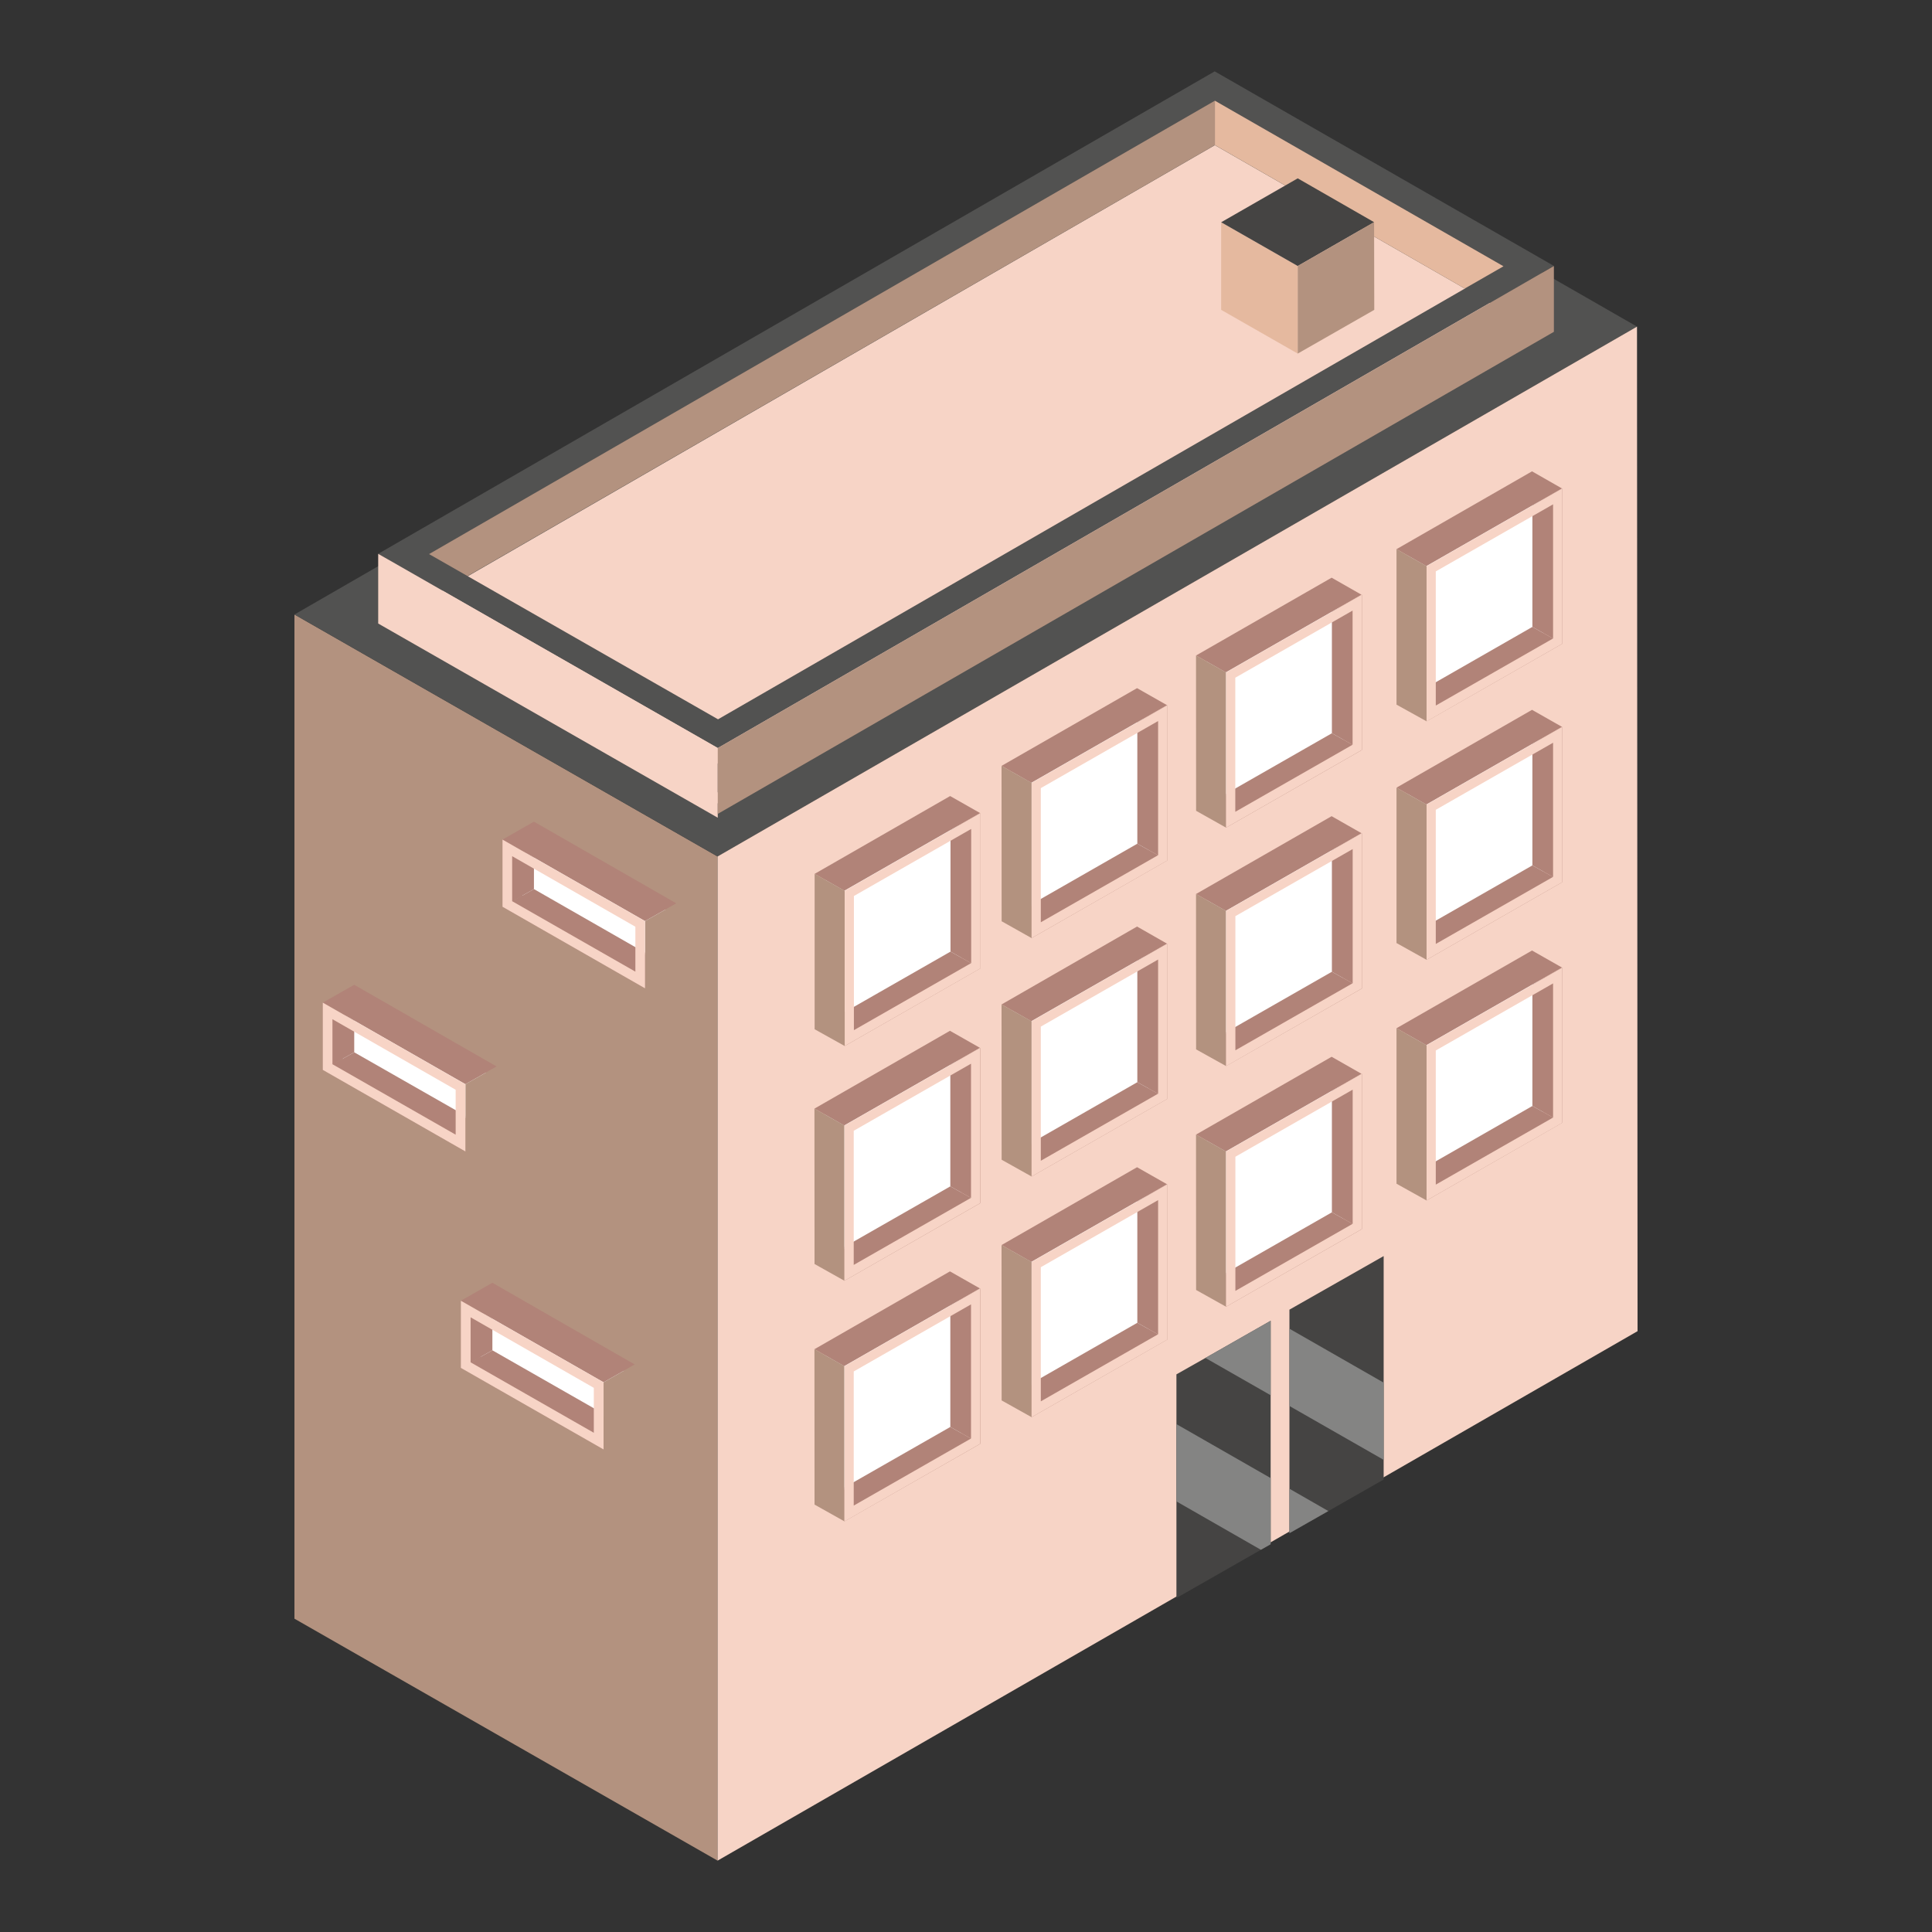
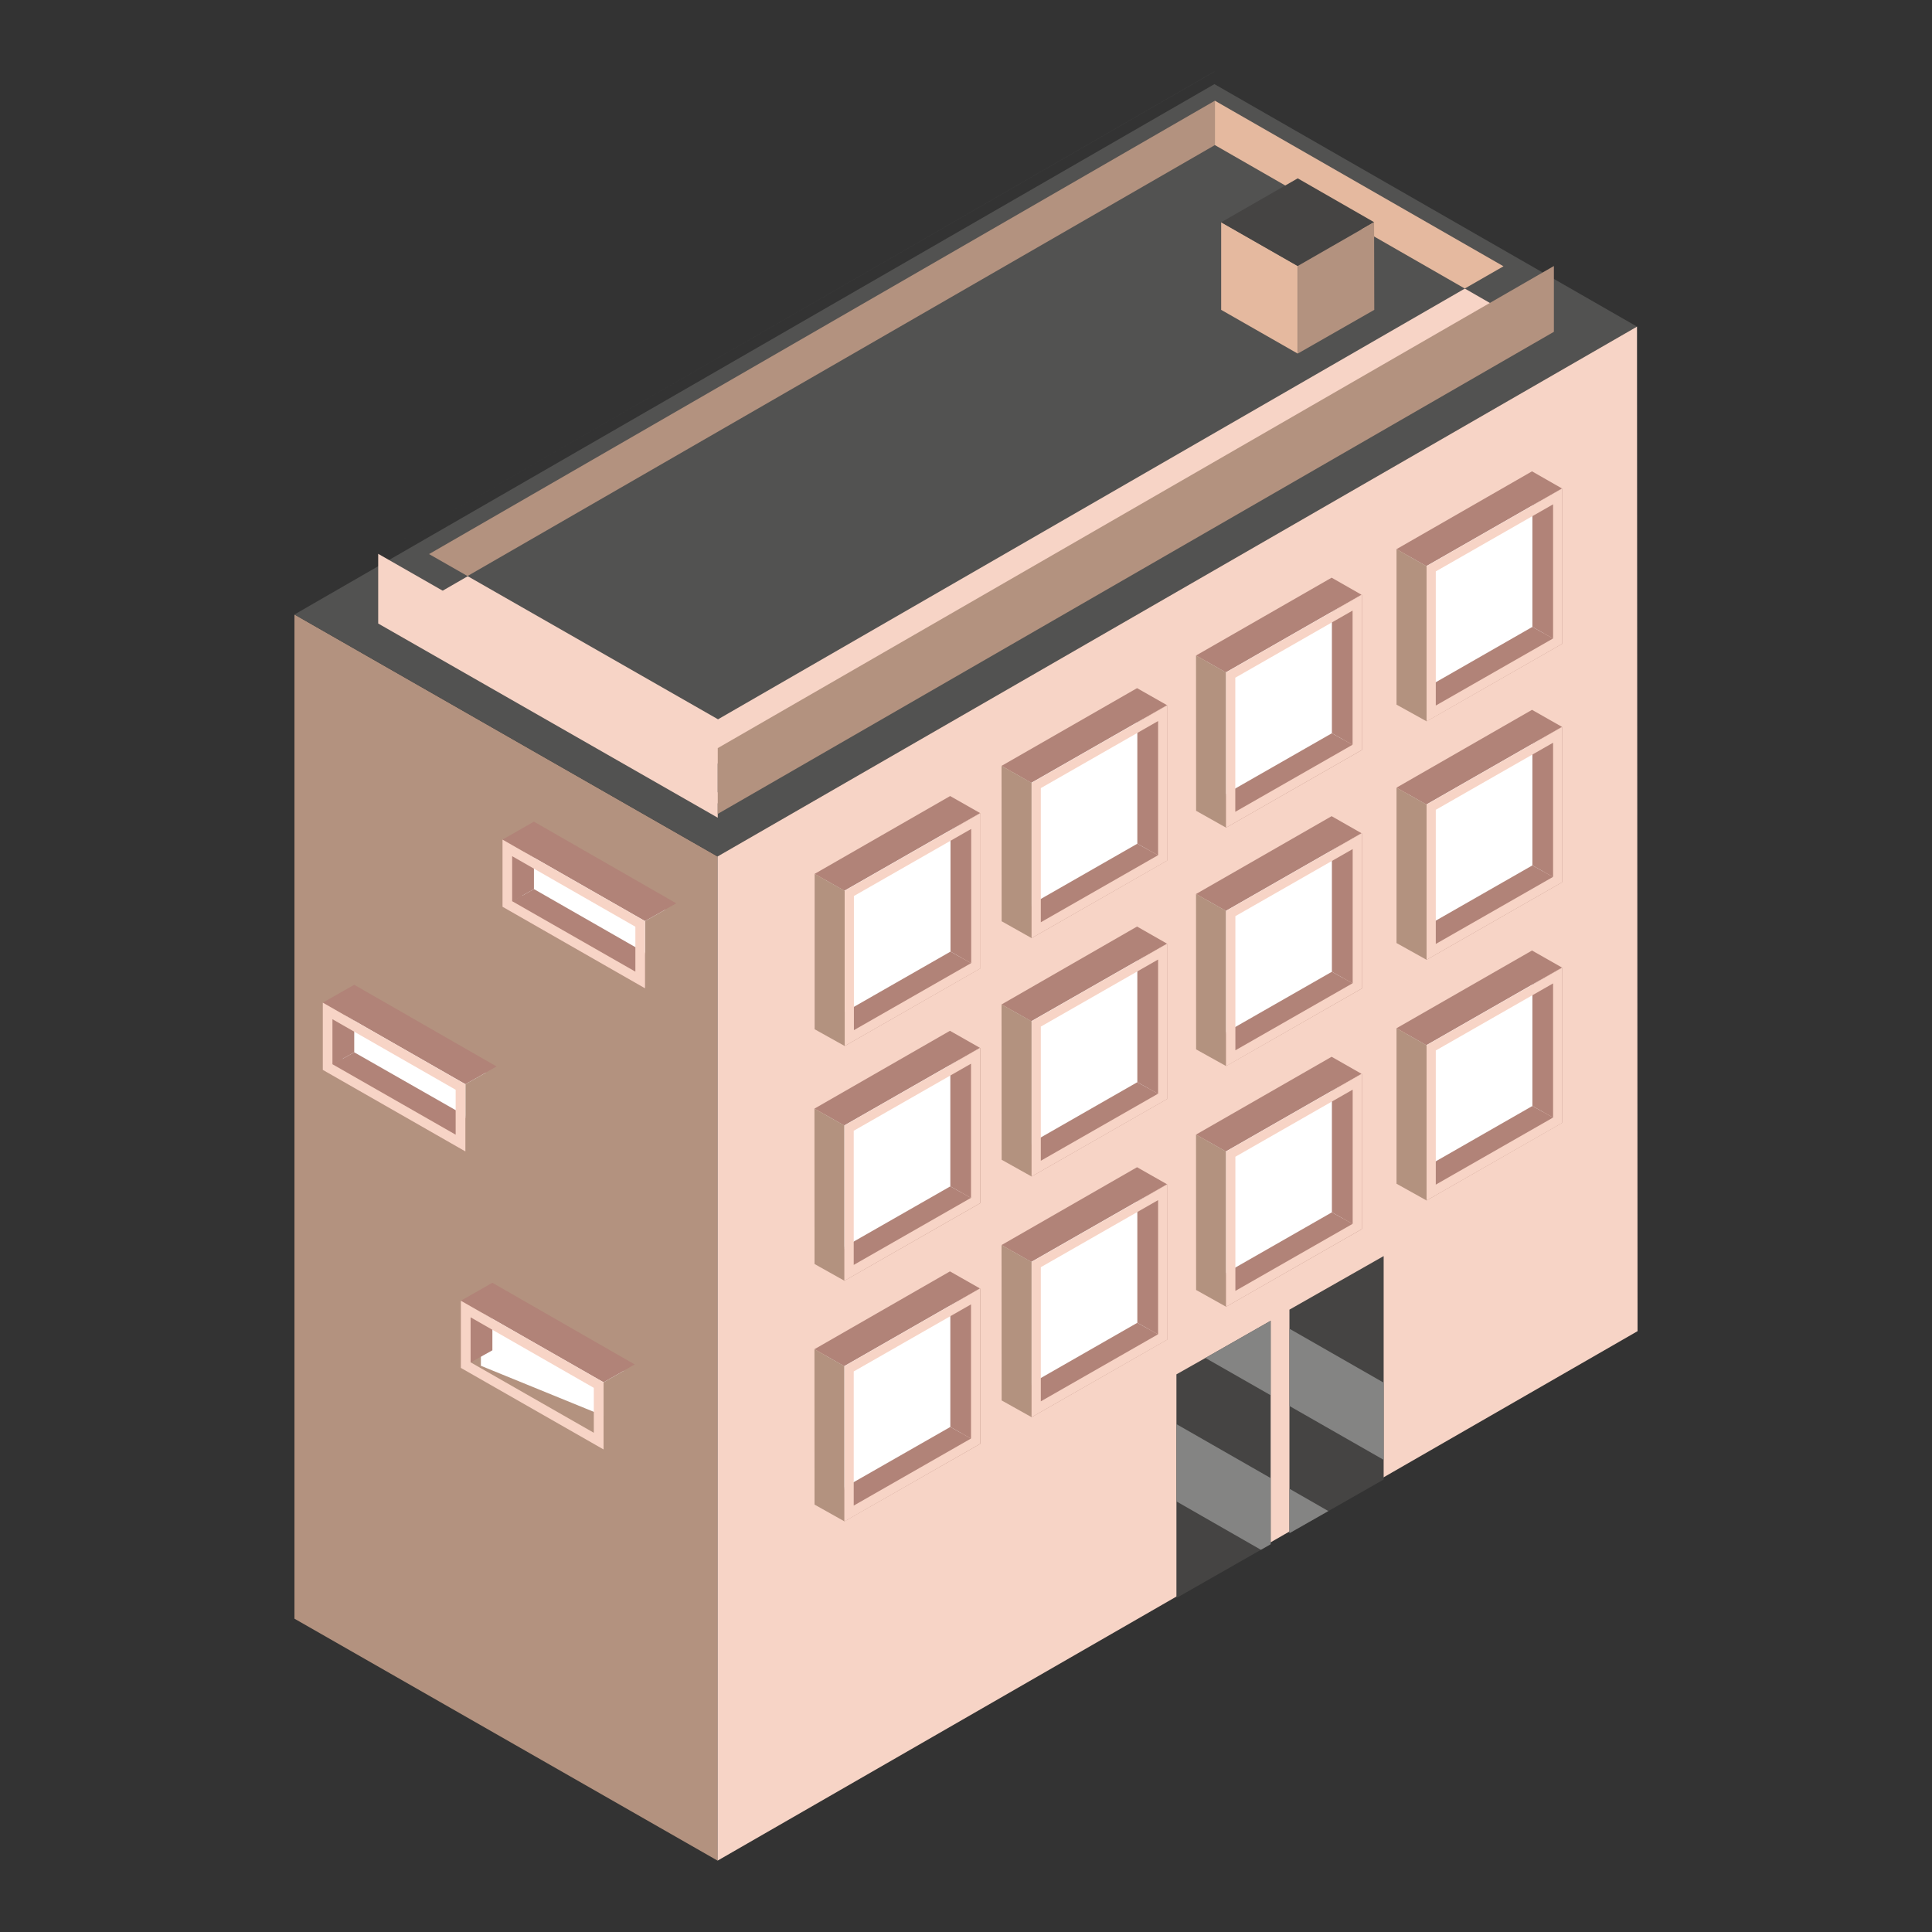
<svg xmlns="http://www.w3.org/2000/svg" version="1.1" id="Calque_1" x="0px" y="0px" viewBox="0 0 212 212" style="enable-background:new 0 0 212 212;" xml:space="preserve">
  <rect x="0" y="0" width="212" height="212" fill="#333333" stroke="none" />
  <style type="text/css">
	.st0{fill:#B3927F;}
	.st1{fill:#525251;}
	.st2{fill:#F7D4C6;}
	.st3{fill:#E5B99F;}
	.st4{fill:#FFFFFF;}
	.st5{fill:#B18378;}
	.st6{fill:#454443;}
	.st7{fill:none;stroke:#454443;stroke-width:4.295;stroke-linecap:round;stroke-linejoin:round;stroke-miterlimit:10;}
	.st8{fill:#848483;}
</style>
  <g>
    <polygon class="st0" points="32.31,67.43 32.31,177.62 78.74,204.17 78.74,93.98  " />
    <polygon class="st1" points="78.74,93.98 179.63,35.84 133.26,9.23 32.31,67.43  " />
    <polygon class="st2" points="78.45,88.31 169.35,35.88 132.97,15.01 42.02,67.47  " />
    <polygon class="st2" points="179.63,35.84 179.69,146.07 78.74,204.17 78.74,93.98  " />
    <g>
-       <path class="st1" d="M133.29,7.83L41.5,60.77l37.27,21.31l91.74-52.9L133.29,7.83z M47.08,60.8l86.23-49.75l31.67,18.17    L78.79,78.93L47.08,60.8z" />
+       <path class="st1" d="M133.29,7.83L41.5,60.77l91.74-52.9L133.29,7.83z M47.08,60.8l86.23-49.75l31.67,18.17    L78.79,78.93L47.08,60.8z" />
      <path class="st1" d="M133.29,12.7L41.5,65.64l37.27,21.32l91.74-52.9L133.29,12.7z M47.08,65.68l86.23-49.75l31.67,18.17    L78.79,83.81L47.08,65.68z" />
      <polygon class="st2" points="41.5,60.77 41.5,68.42 78.76,89.73 78.76,82.09   " />
      <polygon class="st0" points="78.76,82.09 78.76,89.31 170.51,36.41 170.51,29.19   " />
      <polygon class="st3" points="133.31,11.05 133.31,15.92 160.73,31.66 164.98,29.22   " />
      <polygon class="st0" points="47.08,60.8 133.31,11.05 133.31,15.92 51.3,63.21   " />
    </g>
    <g>
      <polygon class="st4" points="89.64,96.91 89.64,112.5 105.5,106.04 105.5,90.46   " />
      <g>
        <polygon class="st5" points="92.65,97.74 89.39,95.89 104.26,87.35 107.55,89.22    " />
        <polygon class="st0" points="89.39,95.89 89.39,112.94 92.69,114.78 92.69,97.74    " />
        <polygon class="st5" points="104.3,104.42 107.58,106.26 107.58,89.22 104.3,91.11    " />
        <polygon class="st5" points="104.3,104.42 92.69,111.06 92.69,114.78 107.58,106.26    " />
        <path class="st2" d="M92.69,97.74v17.04l14.9-8.52V89.22L92.69,97.74z M93.7,98.32l12.87-7.36v14.72l-12.87,7.36V98.32z" />
        <path class="st3" d="M107.58,89.22" />
      </g>
    </g>
    <g>
      <polygon class="st4" points="110.15,85.07 110.15,100.66 126.01,94.2 126.01,78.62   " />
      <g>
        <polygon class="st5" points="113.16,85.9 109.9,84.04 124.77,75.51 128.06,77.38    " />
        <polygon class="st0" points="109.9,84.04 109.91,101.09 113.2,102.94 113.2,85.9    " />
        <polygon class="st5" points="124.8,92.58 128.09,94.42 128.09,77.38 124.8,79.26    " />
        <polygon class="st5" points="124.8,92.58 113.2,99.22 113.2,102.94 128.09,94.42    " />
        <path class="st2" d="M113.2,85.9v17.04l14.9-8.52V77.38L113.2,85.9z M114.21,86.48l12.87-7.36v14.72l-12.87,7.36V86.48z" />
        <path class="st3" d="M128.09,77.38" />
      </g>
    </g>
    <g>
      <polygon class="st4" points="131.5,72.94 131.5,88.54 147.36,82.09 147.36,66.49   " />
      <g>
        <polygon class="st5" points="134.51,73.78 131.24,71.93 146.12,63.39 149.4,65.26    " />
        <polygon class="st0" points="131.24,71.93 131.25,88.97 134.54,90.82 134.54,73.78    " />
        <polygon class="st5" points="146.15,80.46 149.44,82.3 149.44,65.26 146.15,67.14    " />
        <polygon class="st5" points="146.15,80.46 134.54,87.1 134.54,90.82 149.44,82.3    " />
        <path class="st2" d="M134.54,73.78v17.04l14.89-8.52V65.26L134.54,73.78z M135.56,74.36L148.42,67v14.72l-12.87,7.36V74.36z" />
        <path class="st3" d="M149.44,65.26" />
      </g>
    </g>
    <g>
      <polygon class="st4" points="153.5,61.28 153.5,76.87 169.35,70.42 169.35,54.83   " />
      <g>
        <polygon class="st5" points="156.51,62.12 153.24,60.26 168.11,51.72 171.4,53.6    " />
        <polygon class="st0" points="153.24,60.26 153.24,77.32 156.54,79.15 156.54,62.12    " />
        <polygon class="st5" points="168.15,68.79 171.43,70.64 171.43,53.6 168.15,55.48    " />
        <polygon class="st5" points="168.15,68.79 156.54,75.44 156.54,79.15 171.43,70.64    " />
        <path class="st2" d="M156.54,62.12v17.04l14.89-8.52V53.6L156.54,62.12z M157.55,62.7l12.87-7.36v14.72l-12.87,7.36V62.7z" />
        <path class="st3" d="M171.43,53.6" />
      </g>
    </g>
    <g>
      <polygon class="st4" points="89.63,122.67 89.63,138.26 105.48,131.8 105.48,116.22   " />
      <g>
        <polygon class="st5" points="92.63,123.5 89.37,121.65 104.24,113.11 107.53,114.98    " />
        <polygon class="st0" points="89.37,121.65 89.38,138.7 92.66,140.54 92.66,123.5    " />
        <polygon class="st5" points="104.28,130.18 107.57,132.02 107.57,114.98 104.28,116.86    " />
        <polygon class="st5" points="104.28,130.18 92.66,136.82 92.66,140.54 107.57,132.02    " />
        <path class="st2" d="M92.66,123.5v17.04l14.9-8.52v-17.04L92.66,123.5z M93.68,124.08l12.87-7.36v14.72l-12.87,7.36V124.08z" />
        <path class="st3" d="M107.57,114.98" />
      </g>
    </g>
    <g>
      <polygon class="st4" points="110.15,111.23 110.15,126.83 126.01,120.37 126.01,104.78   " />
      <g>
        <polygon class="st5" points="113.16,112.06 109.9,110.22 124.77,101.67 128.06,103.55    " />
        <polygon class="st0" points="109.9,110.22 109.91,127.26 113.2,129.1 113.2,112.06    " />
        <polygon class="st5" points="124.8,118.75 128.09,120.58 128.09,103.55 124.8,105.43    " />
        <polygon class="st5" points="124.8,118.75 113.2,125.39 113.2,129.1 128.09,120.58    " />
        <path class="st2" d="M113.2,112.06v17.04l14.9-8.52v-17.04L113.2,112.06z M114.21,112.65l12.87-7.36v14.72l-12.87,7.36V112.65z" />
        <path class="st3" d="M128.09,103.55" />
      </g>
    </g>
    <g>
      <polygon class="st4" points="131.5,99.12 131.5,114.71 147.36,108.25 147.36,92.67   " />
      <g>
        <polygon class="st5" points="134.51,99.95 131.24,98.1 146.12,89.56 149.4,91.43    " />
        <polygon class="st0" points="131.24,98.1 131.25,115.15 134.54,116.98 134.54,99.95    " />
        <polygon class="st5" points="146.15,106.63 149.44,108.47 149.44,91.43 146.15,93.31    " />
        <polygon class="st5" points="146.15,106.63 134.54,113.27 134.54,116.98 149.44,108.47    " />
        <path class="st2" d="M134.54,99.95v17.04l14.89-8.52V91.43L134.54,99.95z M135.56,100.53l12.87-7.36v14.72l-12.87,7.36V100.53z" />
        <path class="st3" d="M149.44,91.43" />
      </g>
    </g>
    <g>
      <polygon class="st4" points="153.5,87.45 153.5,103.04 169.35,96.58 169.35,81   " />
      <g>
        <polygon class="st5" points="156.51,88.28 153.24,86.43 168.11,77.89 171.4,79.76    " />
        <polygon class="st0" points="153.24,86.43 153.24,103.48 156.54,105.32 156.54,88.28    " />
        <polygon class="st5" points="168.15,94.96 171.43,96.8 171.43,79.76 168.15,81.65    " />
        <polygon class="st5" points="168.15,94.96 156.54,101.6 156.54,105.32 171.43,96.8    " />
        <path class="st2" d="M156.54,88.28v17.04l14.89-8.52V79.76L156.54,88.28z M157.55,88.86l12.87-7.36v14.72l-12.87,7.36V88.86z" />
        <path class="st3" d="M171.43,79.76" />
      </g>
    </g>
    <g>
      <polygon class="st4" points="89.63,149.07 89.63,164.67 105.48,158.21 105.48,142.62   " />
      <g>
        <polygon class="st5" points="92.63,149.91 89.37,148.05 104.24,139.51 107.53,141.38    " />
        <polygon class="st0" points="89.37,148.05 89.38,165.1 92.66,166.94 92.66,149.91    " />
        <polygon class="st5" points="104.28,156.58 107.57,158.43 107.57,141.38 104.28,143.27    " />
        <polygon class="st5" points="104.28,156.58 92.66,163.22 92.66,166.94 107.57,158.43    " />
        <path class="st2" d="M92.66,149.91v17.04l14.9-8.52v-17.05L92.66,149.91z M93.68,150.49l12.87-7.36v14.72l-12.87,7.36V150.49z" />
        <path class="st3" d="M107.57,141.38" />
      </g>
    </g>
    <g>
      <polygon class="st4" points="110.15,137.64 110.15,153.23 126.01,146.77 126.01,131.18   " />
      <g>
        <polygon class="st5" points="113.16,138.47 109.9,136.62 124.77,128.08 128.06,129.95    " />
        <polygon class="st0" points="109.9,136.62 109.91,153.67 113.2,155.51 113.2,138.47    " />
        <polygon class="st5" points="124.8,145.15 128.09,146.99 128.09,129.95 124.8,131.83    " />
        <polygon class="st5" points="124.8,145.15 113.2,151.79 113.2,155.51 128.09,146.99    " />
        <path class="st2" d="M113.2,138.47v17.04l14.9-8.52v-17.04L113.2,138.47z M114.21,139.05l12.87-7.36v14.72l-12.87,7.36V139.05z" />
        <path class="st3" d="M128.09,129.95" />
      </g>
    </g>
    <g>
      <polygon class="st4" points="131.5,125.51 131.5,141.1 147.36,134.66 147.36,119.06   " />
      <g>
        <polygon class="st5" points="134.51,126.35 131.24,124.5 146.12,115.96 149.4,117.83    " />
        <polygon class="st0" points="131.24,124.5 131.25,141.55 134.54,143.39 134.54,126.35    " />
        <polygon class="st5" points="146.15,133.03 149.44,134.87 149.44,117.83 146.15,119.71    " />
        <polygon class="st5" points="146.15,133.03 134.54,139.67 134.54,143.39 149.44,134.87    " />
        <path class="st2" d="M134.54,126.35v17.04l14.89-8.52v-17.04L134.54,126.35z M135.56,126.93l12.87-7.36v14.72l-12.87,7.36V126.93     z" />
        <path class="st3" d="M149.44,117.83" />
      </g>
    </g>
    <g>
      <polygon class="st4" points="153.5,113.85 153.5,129.45 169.35,122.99 169.35,107.4   " />
      <g>
        <polygon class="st5" points="156.51,114.69 153.24,112.83 168.11,104.3 171.4,106.17    " />
        <polygon class="st0" points="153.24,112.83 153.24,129.89 156.54,131.73 156.54,114.69    " />
        <polygon class="st5" points="168.15,121.36 171.43,123.2 171.43,106.17 168.15,108.05    " />
        <polygon class="st5" points="168.15,121.36 156.54,128.01 156.54,131.73 171.43,123.2    " />
        <path class="st2" d="M156.54,114.69v17.04l14.89-8.52v-17.03L156.54,114.69z M157.55,115.27l12.87-7.36v14.72l-12.87,7.36V115.27     z" />
        <path class="st3" d="M171.43,106.17" />
      </g>
    </g>
    <g>
      <polygon class="st4" points="73.98,100.2 73.98,106.05 57.32,99.27 57.32,93.42   " />
      <g>
        <polygon class="st5" points="70.78,101.07 74.22,99.13 58.59,90.16 55.14,92.13    " />
        <polygon class="st0" points="74.22,99.13 74.24,106.51 70.78,108.45 70.78,101.07    " />
        <polygon class="st5" points="58.59,97.56 55.14,99.5 55.14,92.13 58.59,94.1    " />
        <polygon class="st5" points="58.59,97.56 70.78,104.54 70.78,108.45 55.14,99.5    " />
        <path class="st2" d="M55.14,92.13v7.37l15.64,8.95v-7.37L55.14,92.13z M69.72,106.62L56.2,98.89v-4.94l13.52,7.74V106.62z" />
        <path class="st3" d="M55.14,92.13" />
      </g>
    </g>
    <g>
      <polygon class="st4" points="54.26,118.09 54.26,123.95 37.6,117.17 37.6,111.32   " />
      <g>
        <polygon class="st5" points="51.07,118.97 54.5,117.03 38.87,108.06 35.42,110.02    " />
        <polygon class="st0" points="54.5,117.03 54.52,124.41 51.07,126.35 51.07,118.97    " />
        <polygon class="st5" points="38.87,115.47 35.42,117.4 35.42,110.02 38.87,112    " />
        <polygon class="st5" points="38.87,115.47 51.07,122.43 51.07,126.35 35.42,117.4    " />
        <path class="st2" d="M35.42,110.02v7.38l15.65,8.95v-7.37L35.42,110.02z M50,124.51l-13.52-7.73v-4.94L50,119.58V124.51z" />
        <path class="st3" d="M35.42,110.02" />
      </g>
    </g>
    <g>
      <polygon class="st4" points="69.42,150.8 69.42,156.66 52.77,149.87 52.77,144.02   " />
      <g>
        <polygon class="st5" points="66.23,151.68 69.66,149.73 54.03,140.76 50.57,142.73    " />
        <polygon class="st0" points="69.66,149.73 69.68,157.11 66.23,159.05 66.23,151.68    " />
        <polygon class="st5" points="54.03,148.17 50.57,150.1 50.57,142.73 54.03,144.71    " />
-         <polygon class="st5" points="54.03,148.17 66.23,155.14 66.23,159.05 50.57,150.1    " />
        <path class="st2" d="M50.57,142.73v7.37l15.66,8.95v-7.37L50.57,142.73z M65.16,157.22l-13.52-7.73v-4.94l13.52,7.74V157.22z" />
        <path class="st3" d="M50.57,142.73" />
      </g>
    </g>
    <polygon class="st3" points="134,24.39 134,34 142.4,38.8 142.4,29.19  " />
    <polygon class="st6" points="142.4,29.19 150.78,24.38 142.4,19.57 134,24.39  " />
    <path class="st7" d="M152.25,24.38" />
    <polygon class="st0" points="150.78,24.38 150.8,34 142.4,38.8 142.4,29.19  " />
    <g>
      <g>
        <polygon class="st6" points="151.83,137.83 151.83,162.35 145.76,165.81 141.49,168.24 141.49,143.71    " />
      </g>
      <g>
        <polygon class="st6" points="139.43,144.93 139.43,169.45 138.36,170.06 129.09,175.35 129.09,150.81 132.27,149.01    " />
      </g>
      <polygon class="st8" points="129.09,156.27 139.43,162.19 139.43,169.45 138.36,170.06 129.09,164.75   " />
      <polygon class="st8" points="145.76,165.81 141.49,168.24 141.49,163.36   " />
      <polygon class="st8" points="132.27,149.01 139.43,144.93 139.43,153.1   " />
      <polygon class="st8" points="151.83,151.72 151.83,160.19 141.49,154.28 141.49,145.8   " />
    </g>
  </g>
</svg>